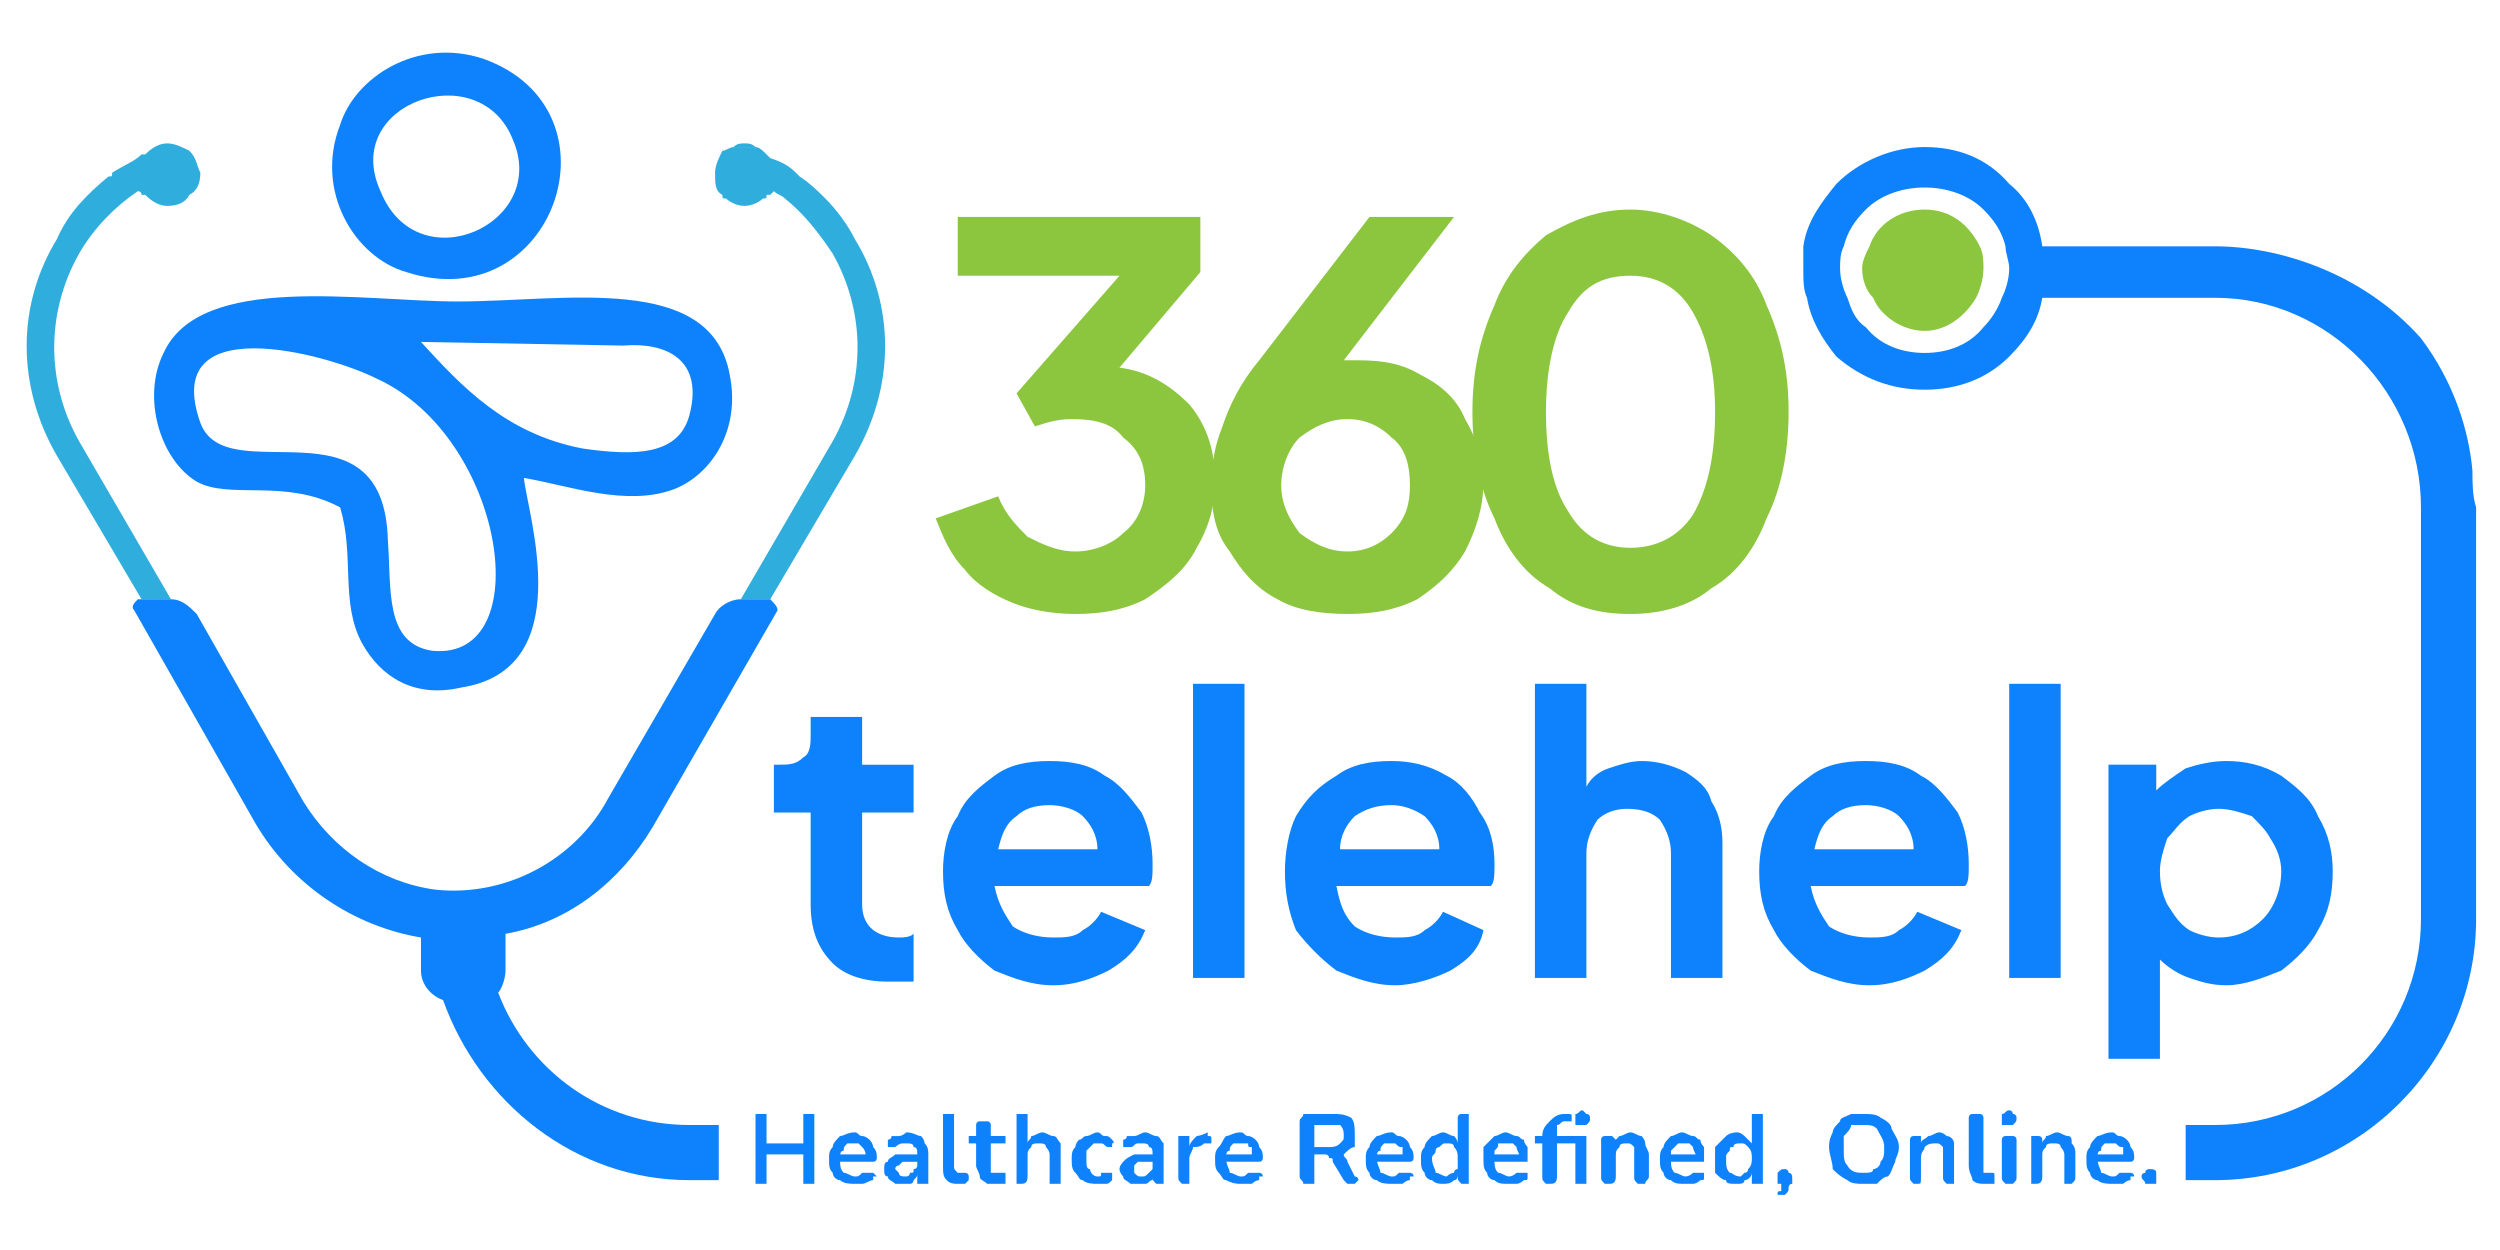
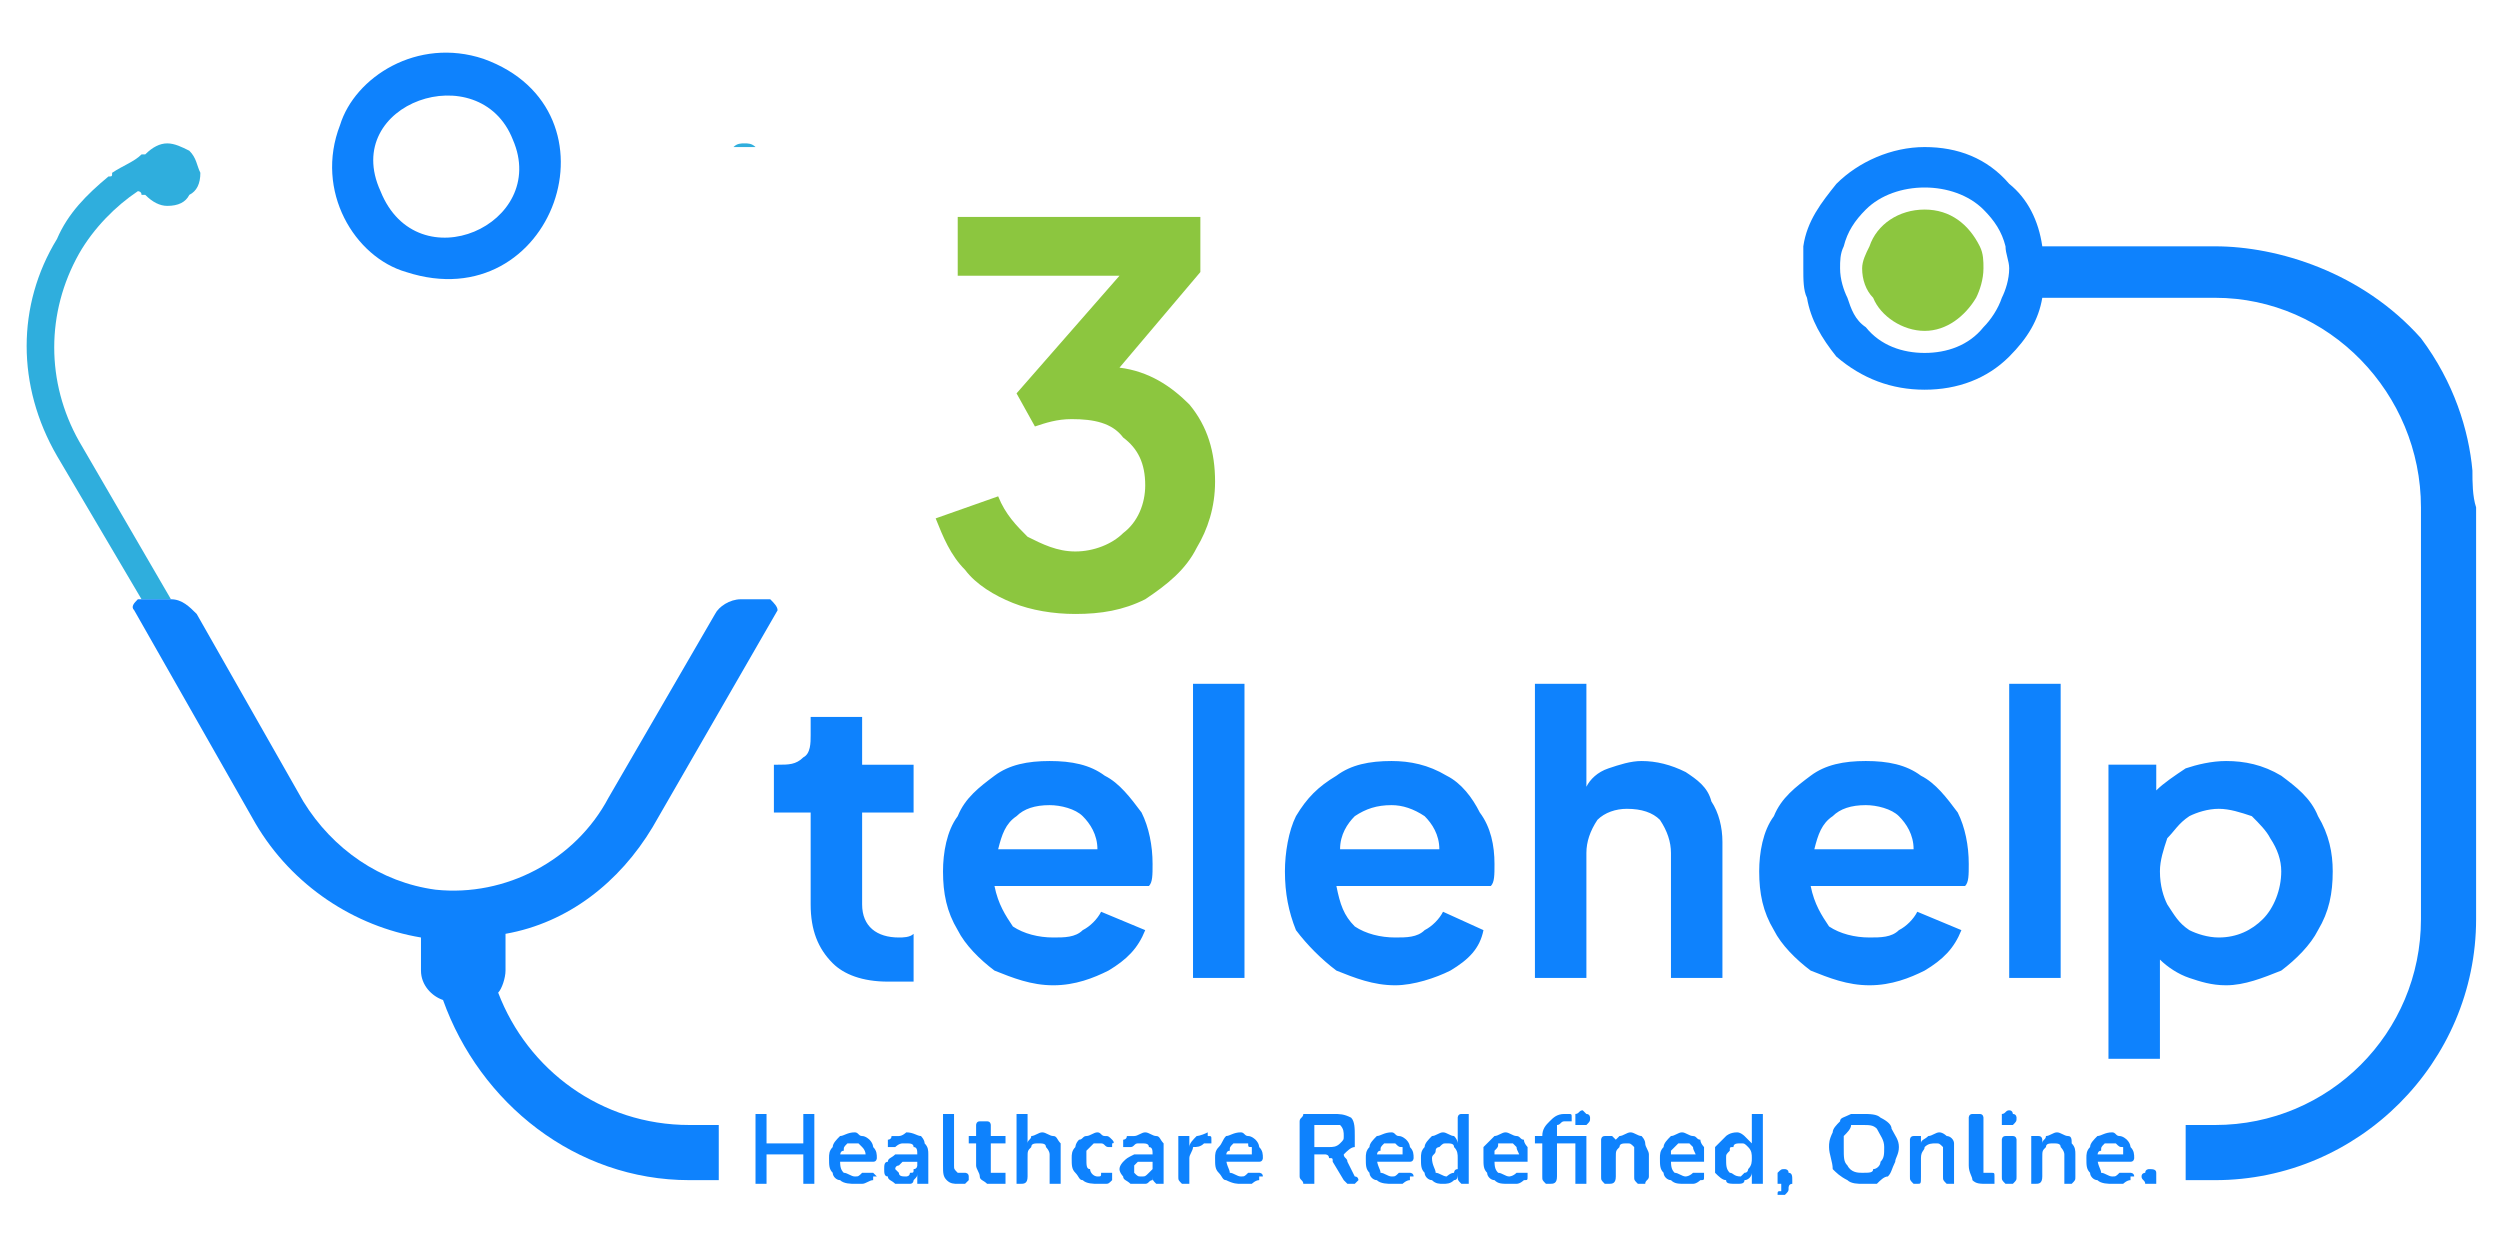
<svg xmlns="http://www.w3.org/2000/svg" xml:space="preserve" width="200px" height="100px" version="1.1" style="shape-rendering:geometricPrecision; text-rendering:geometricPrecision; image-rendering:optimizeQuality; fill-rule:evenodd; clip-rule:evenodd" viewBox="0 0 6.79 3.4">
  <defs>
    <style type="text/css">
   
    .fil0 {fill:none}
    .fil4 {fill:#0E82FD}
    .fil1 {fill:#2FAEDD;fill-rule:nonzero}
    .fil3 {fill:#0E82FD;fill-rule:nonzero}
    .fil2 {fill:#8CC63F;fill-rule:nonzero}
   
  </style>
  </defs>
  <g id="Layer_x0020_1">
    <rect class="fil0" width="6.79" height="3.4" />
    <g id="_1758245934400">
-       <path class="fil1" d="M2.32 1.24l-0.23 0.39c0,0 0,0 0,0l-0.08 0c0,0 0,0 0,0l0.25 -0.43c0.09,-0.16 0.09,-0.35 0,-0.51 -0.04,-0.06 -0.08,-0.11 -0.13,-0.15 -0.01,-0.01 -0.02,-0.01 -0.03,-0.02 0,0 -0.01,0.01 -0.01,0.01l-0.01 0c0,0.01 0,0.01 -0.01,0.01 -0.01,0.01 -0.03,0.02 -0.05,0.02 -0.02,0 -0.04,-0.01 -0.05,-0.02 -0.01,0 -0.01,0 -0.01,-0.01 -0.02,-0.01 -0.02,-0.03 -0.02,-0.06 0,-0.02 0.01,-0.04 0.02,-0.06 0.01,0 0.02,-0.01 0.03,-0.01l0.06 0c0.01,0 0.02,0.01 0.03,0.02l0.01 0.01c0,0 0,0 0,0 0.03,0.01 0.05,0.02 0.07,0.04 0,0 0.01,0.01 0.01,0.01 0.03,0.02 0.05,0.04 0.07,0.06 0.03,0.03 0.06,0.07 0.08,0.11 0.11,0.18 0.11,0.4 0,0.59z" />
      <path class="fil1" d="M2.05 0.4l-0.06 0c0.01,-0.01 0.02,-0.01 0.03,-0.01 0.01,0 0.02,0 0.03,0.01z" />
      <path class="fil1" d="M0.21 0.69c-0.09,0.16 -0.09,0.35 0,0.51l0.25 0.43 -0.08 0c0,0 0,0 0,0l-0.23 -0.39c-0.11,-0.19 -0.11,-0.41 0,-0.59 0.03,-0.07 0.08,-0.12 0.14,-0.17 0.01,0 0.01,0 0.01,-0.01 0.03,-0.02 0.06,-0.03 0.08,-0.05l0 0 0.01 0c0.02,-0.02 0.04,-0.03 0.06,-0.03 0.02,0 0.04,0.01 0.06,0.02 0.02,0.02 0.02,0.04 0.03,0.06 0,0.03 -0.01,0.05 -0.03,0.06 -0.01,0.02 -0.03,0.03 -0.06,0.03 -0.02,0 -0.04,-0.01 -0.06,-0.03l-0.01 0c0,-0.01 -0.01,-0.01 -0.01,-0.01 -0.06,0.04 -0.12,0.1 -0.16,0.17z" />
      <path class="fil2" d="M5.39 0.73c0,0.03 -0.01,0.06 -0.02,0.08 -0.03,0.05 -0.08,0.09 -0.14,0.09 -0.06,0 -0.12,-0.04 -0.14,-0.09 -0.02,-0.02 -0.03,-0.05 -0.03,-0.08 0,-0.02 0.01,-0.04 0.02,-0.06 0.02,-0.06 0.08,-0.1 0.15,-0.1 0.07,0 0.12,0.04 0.15,0.1 0.01,0.02 0.01,0.04 0.01,0.06z" />
      <path class="fil3" d="M5.44 0.81c-0.01,0.03 -0.03,0.06 -0.05,0.08 -0.04,0.05 -0.1,0.07 -0.16,0.07l0 0c-0.06,0 -0.12,-0.02 -0.16,-0.07 -0.03,-0.02 -0.04,-0.05 -0.05,-0.08 -0.01,-0.02 -0.02,-0.05 -0.02,-0.08 0,-0.02 0,-0.04 0.01,-0.06 0.01,-0.04 0.03,-0.07 0.06,-0.1 0.04,-0.04 0.1,-0.06 0.16,-0.06l0 0c0.06,0 0.12,0.02 0.16,0.06 0.03,0.03 0.05,0.06 0.06,0.1 0,0.02 0.01,0.04 0.01,0.06 0,0.03 -0.01,0.06 -0.02,0.08zm1.28 0.47c-0.01,-0.11 -0.05,-0.24 -0.14,-0.36 -0.16,-0.18 -0.39,-0.25 -0.56,-0.25l-0.47 0c-0.01,-0.07 -0.04,-0.13 -0.09,-0.17 -0.06,-0.07 -0.14,-0.1 -0.23,-0.1l0 0c-0.09,0 -0.18,0.04 -0.24,0.1 -0.04,0.05 -0.08,0.1 -0.09,0.17 0,0.02 0,0.04 0,0.06 0,0.03 0,0.06 0.01,0.08 0.01,0.06 0.04,0.11 0.08,0.16 0.07,0.06 0.15,0.09 0.24,0.09l0 0c0.09,0 0.17,-0.03 0.23,-0.09 0.05,-0.05 0.08,-0.1 0.09,-0.16l0.47 0c0.31,0 0.56,0.26 0.56,0.57l0 1.12c0,0.31 -0.25,0.56 -0.56,0.56l-0.08 0 0 0.15 0.08 0c0.39,0 0.71,-0.32 0.71,-0.71l0 -1.12c-0.01,-0.03 -0.01,-0.07 -0.01,-0.1zm-4.77 1.78l-0.08 0c-0.24,0 -0.44,-0.15 -0.52,-0.36 0.01,-0.01 0.02,-0.04 0.02,-0.06l0 -0.1c0.17,-0.03 0.31,-0.14 0.4,-0.29l0.34 -0.59c0,-0.01 -0.01,-0.02 -0.02,-0.03 0,0 0,0 0,0l-0.08 0c0,0 0,0 0,0 -0.03,0 -0.06,0.02 -0.07,0.04l-0.29 0.5c-0.09,0.17 -0.28,0.27 -0.47,0.25 -0.15,-0.02 -0.28,-0.11 -0.36,-0.24l-0.29 -0.51c-0.02,-0.02 -0.04,-0.04 -0.07,-0.04l-0.08 0c0,0 0,0 0,0l-0.01 0c-0.01,0.01 -0.02,0.02 -0.01,0.03l0.33 0.58c0.1,0.17 0.27,0.28 0.45,0.31l0 0.09c0,0.04 0.03,0.07 0.06,0.08 0.1,0.28 0.36,0.49 0.67,0.49l0.08 0 0 -0.15z" />
      <path class="fil2" d="M2.92 1.67c-0.06,0 -0.12,-0.01 -0.17,-0.03 -0.05,-0.02 -0.1,-0.05 -0.13,-0.09 -0.04,-0.04 -0.06,-0.09 -0.08,-0.14l0.17 -0.06c0.02,0.05 0.05,0.08 0.08,0.11 0.04,0.02 0.08,0.04 0.13,0.04 0.05,0 0.1,-0.02 0.13,-0.05 0.04,-0.03 0.06,-0.08 0.06,-0.13 0,-0.06 -0.02,-0.1 -0.06,-0.13 -0.03,-0.04 -0.08,-0.05 -0.14,-0.05 -0.04,0 -0.07,0.01 -0.1,0.02l-0.05 -0.09 0.28 -0.32 -0.44 0 0 -0.16 0.66 0 0 0.15 -0.22 0.26c0.08,0.01 0.14,0.05 0.19,0.1 0.05,0.06 0.07,0.13 0.07,0.21 0,0.07 -0.02,0.13 -0.05,0.18 -0.03,0.06 -0.08,0.1 -0.14,0.14 -0.06,0.03 -0.12,0.04 -0.19,0.04z" />
-       <path class="fil2" d="M3.66 1.67c-0.07,0 -0.14,-0.01 -0.19,-0.04 -0.06,-0.03 -0.1,-0.08 -0.13,-0.13 -0.04,-0.05 -0.05,-0.11 -0.05,-0.18 0,-0.06 0.01,-0.11 0.03,-0.16 0.02,-0.06 0.05,-0.12 0.1,-0.18l0.3 -0.39 0.23 0 -0.3 0.39c0.02,0 0.03,0 0.04,0 0.07,0 0.12,0.01 0.17,0.04 0.06,0.03 0.1,0.07 0.12,0.12 0.03,0.05 0.05,0.11 0.05,0.17 0,0.07 -0.02,0.13 -0.05,0.19 -0.03,0.05 -0.07,0.09 -0.13,0.13 -0.06,0.03 -0.12,0.04 -0.19,0.04zm-0.18 -0.35c0,0.05 0.02,0.09 0.05,0.13 0.04,0.03 0.08,0.05 0.13,0.05 0.05,0 0.09,-0.02 0.12,-0.05 0.04,-0.04 0.05,-0.08 0.05,-0.13 0,-0.05 -0.01,-0.1 -0.05,-0.13 -0.03,-0.03 -0.07,-0.05 -0.12,-0.05 -0.05,0 -0.09,0.02 -0.13,0.05 -0.03,0.03 -0.05,0.08 -0.05,0.13z" />
-       <path class="fil2" d="M4.43 1.67c-0.09,0 -0.16,-0.02 -0.22,-0.07 -0.07,-0.04 -0.12,-0.11 -0.15,-0.19 -0.04,-0.08 -0.06,-0.18 -0.06,-0.29 0,-0.11 0.02,-0.2 0.06,-0.29 0.03,-0.08 0.08,-0.14 0.14,-0.19 0.07,-0.04 0.14,-0.07 0.23,-0.07 0.08,0 0.16,0.03 0.22,0.07 0.07,0.05 0.12,0.11 0.15,0.19 0.04,0.09 0.06,0.18 0.06,0.29 0,0.11 -0.02,0.21 -0.06,0.29 -0.03,0.08 -0.08,0.15 -0.15,0.19 -0.06,0.05 -0.14,0.07 -0.22,0.07zm-0.23 -0.55c0,0.12 0.02,0.21 0.06,0.27 0.04,0.07 0.1,0.1 0.17,0.1 0.07,0 0.13,-0.03 0.17,-0.09 0.04,-0.07 0.06,-0.16 0.06,-0.28 0,-0.11 -0.02,-0.2 -0.06,-0.27 -0.04,-0.07 -0.1,-0.1 -0.17,-0.1 -0.08,0 -0.13,0.03 -0.17,0.1 -0.04,0.06 -0.06,0.16 -0.06,0.27z" />
      <g>
-         <path class="fil4" d="M0.54 1.15c0.07,0.19 0.5,-0.08 0.51,0.32 0.01,0.13 -0.01,0.28 0.12,0.3 0.29,0.03 0.2,-0.58 -0.15,-0.74 -0.14,-0.07 -0.59,-0.19 -0.48,0.12zm1.15 -0.21l-0.55 -0.01c0.11,0.12 0.23,0.25 0.44,0.29 0.14,0.02 0.26,0.02 0.29,-0.09 0.04,-0.15 -0.06,-0.2 -0.18,-0.19zm-0.27 0.36c0.01,0.1 0.15,0.52 -0.17,0.57 -0.13,0.03 -0.22,-0.03 -0.27,-0.12 -0.06,-0.11 -0.02,-0.24 -0.06,-0.37 -0.15,-0.08 -0.3,-0.02 -0.39,-0.07 -0.1,-0.06 -0.15,-0.23 -0.09,-0.35 0.1,-0.22 0.54,-0.14 0.8,-0.14 0.29,0 0.69,-0.08 0.74,0.2 0.03,0.15 -0.05,0.27 -0.15,0.31 -0.13,0.05 -0.29,-0.01 -0.41,-0.03z" />
        <path class="fil4" d="M1.03 0.52c0.1,0.25 0.46,0.09 0.36,-0.14 -0.09,-0.23 -0.47,-0.1 -0.36,0.14zm0.28 -0.36c0.39,0.14 0.19,0.71 -0.21,0.58 -0.14,-0.04 -0.25,-0.22 -0.18,-0.4 0.04,-0.13 0.21,-0.24 0.39,-0.18z" />
      </g>
      <path class="fil3" d="M2.41 2.67c-0.07,0 -0.12,-0.02 -0.15,-0.05 -0.04,-0.04 -0.06,-0.09 -0.06,-0.16l0 -0.25 -0.1 0 0 -0.13 0.01 0c0.03,0 0.05,0 0.07,-0.02 0.02,-0.01 0.02,-0.04 0.02,-0.06l0 -0.05 0.14 0 0 0.13 0.14 0 0 0.13 -0.14 0 0 0.25c0,0.06 0.04,0.09 0.1,0.09 0.01,0 0.03,0 0.04,-0.01l0 0.13c-0.02,0 -0.05,0 -0.07,0zm0.45 0.01c-0.06,0 -0.11,-0.02 -0.16,-0.04 -0.04,-0.03 -0.08,-0.07 -0.1,-0.11 -0.03,-0.05 -0.04,-0.1 -0.04,-0.16 0,-0.05 0.01,-0.11 0.04,-0.15 0.02,-0.05 0.06,-0.08 0.1,-0.11 0.04,-0.03 0.09,-0.04 0.15,-0.04 0.06,0 0.11,0.01 0.15,0.04 0.04,0.02 0.07,0.06 0.1,0.1 0.02,0.04 0.03,0.09 0.03,0.14 0,0.03 0,0.05 -0.01,0.06l-0.42 0c0.01,0.05 0.03,0.08 0.05,0.11 0.03,0.02 0.07,0.03 0.11,0.03 0.03,0 0.06,0 0.08,-0.02 0.02,-0.01 0.04,-0.03 0.05,-0.05l0.12 0.05c-0.02,0.05 -0.05,0.08 -0.1,0.11 -0.04,0.02 -0.09,0.04 -0.15,0.04zm0.12 -0.37c0,-0.04 -0.02,-0.07 -0.04,-0.09 -0.02,-0.02 -0.06,-0.03 -0.09,-0.03 -0.04,0 -0.07,0.01 -0.09,0.03 -0.03,0.02 -0.04,0.05 -0.05,0.09l0.27 0zm0.26 -0.45l0.14 0 0 0.8 -0.14 0 0 -0.8zm0.55 0.82c-0.06,0 -0.11,-0.02 -0.16,-0.04 -0.04,-0.03 -0.08,-0.07 -0.11,-0.11 -0.02,-0.05 -0.03,-0.1 -0.03,-0.16 0,-0.05 0.01,-0.11 0.03,-0.15 0.03,-0.05 0.06,-0.08 0.11,-0.11 0.04,-0.03 0.09,-0.04 0.15,-0.04 0.05,0 0.1,0.01 0.15,0.04 0.04,0.02 0.07,0.06 0.09,0.1 0.03,0.04 0.04,0.09 0.04,0.14 0,0.03 0,0.05 -0.01,0.06l-0.42 0c0.01,0.05 0.02,0.08 0.05,0.11 0.03,0.02 0.07,0.03 0.11,0.03 0.03,0 0.06,0 0.08,-0.02 0.02,-0.01 0.04,-0.03 0.05,-0.05l0.11 0.05c-0.01,0.05 -0.04,0.08 -0.09,0.11 -0.04,0.02 -0.1,0.04 -0.15,0.04zm0.12 -0.37c0,-0.04 -0.02,-0.07 -0.04,-0.09 -0.03,-0.02 -0.06,-0.03 -0.09,-0.03 -0.04,0 -0.07,0.01 -0.1,0.03 -0.02,0.02 -0.04,0.05 -0.04,0.09l0.27 0zm0.26 -0.45l0.14 0 0 0.28c0.01,-0.02 0.03,-0.04 0.06,-0.05 0.03,-0.01 0.06,-0.02 0.09,-0.02 0.04,0 0.08,0.01 0.12,0.03 0.03,0.02 0.06,0.04 0.07,0.08 0.02,0.03 0.03,0.07 0.03,0.11l0 0.37 -0.14 0 0 -0.34c0,-0.03 -0.01,-0.06 -0.03,-0.09 -0.02,-0.02 -0.05,-0.03 -0.09,-0.03 -0.03,0 -0.06,0.01 -0.08,0.03 -0.02,0.03 -0.03,0.06 -0.03,0.09l0 0.34 -0.14 0 0 -0.8zm0.91 0.82c-0.06,0 -0.11,-0.02 -0.16,-0.04 -0.04,-0.03 -0.08,-0.07 -0.1,-0.11 -0.03,-0.05 -0.04,-0.1 -0.04,-0.16 0,-0.05 0.01,-0.11 0.04,-0.15 0.02,-0.05 0.06,-0.08 0.1,-0.11 0.04,-0.03 0.09,-0.04 0.15,-0.04 0.06,0 0.11,0.01 0.15,0.04 0.04,0.02 0.07,0.06 0.1,0.1 0.02,0.04 0.03,0.09 0.03,0.14 0,0.03 0,0.05 -0.01,0.06l-0.42 0c0.01,0.05 0.03,0.08 0.05,0.11 0.03,0.02 0.07,0.03 0.11,0.03 0.03,0 0.06,0 0.08,-0.02 0.02,-0.01 0.04,-0.03 0.05,-0.05l0.12 0.05c-0.02,0.05 -0.05,0.08 -0.1,0.11 -0.04,0.02 -0.09,0.04 -0.15,0.04zm0.12 -0.37c0,-0.04 -0.02,-0.07 -0.04,-0.09 -0.02,-0.02 -0.06,-0.03 -0.09,-0.03 -0.04,0 -0.07,0.01 -0.09,0.03 -0.03,0.02 -0.04,0.05 -0.05,0.09l0.27 0zm0.26 -0.45l0.14 0 0 0.8 -0.14 0 0 -0.8zm0.27 0.22l0.13 0 0 0.07c0.02,-0.02 0.05,-0.04 0.08,-0.06 0.03,-0.01 0.07,-0.02 0.11,-0.02 0.05,0 0.1,0.01 0.15,0.04 0.04,0.03 0.08,0.06 0.1,0.11 0.03,0.05 0.04,0.1 0.04,0.15 0,0.06 -0.01,0.11 -0.04,0.16 -0.02,0.04 -0.06,0.08 -0.1,0.11 -0.05,0.02 -0.1,0.04 -0.15,0.04 -0.04,0 -0.07,-0.01 -0.1,-0.02 -0.03,-0.01 -0.06,-0.03 -0.08,-0.05l0 0.27 -0.14 0 0 -0.8zm0.14 0.29c0,0.04 0.01,0.07 0.02,0.09 0.02,0.03 0.03,0.05 0.06,0.07 0.02,0.01 0.05,0.02 0.08,0.02 0.05,0 0.09,-0.02 0.12,-0.05 0.03,-0.03 0.05,-0.08 0.05,-0.13 0,-0.03 -0.01,-0.06 -0.03,-0.09 -0.01,-0.02 -0.03,-0.04 -0.05,-0.06 -0.03,-0.01 -0.06,-0.02 -0.09,-0.02 -0.03,0 -0.06,0.01 -0.08,0.02 -0.03,0.02 -0.04,0.04 -0.06,0.06 -0.01,0.03 -0.02,0.06 -0.02,0.09z" />
      <g>
        <path class="fil3" d="M2.06 3.22c0,0 -0.01,0 -0.01,0 0,-0.01 0,-0.01 0,-0.02l0 -0.16c0,0 0,-0.01 0,-0.01 0,0 0.01,0 0.01,0 0.01,0 0.01,0 0.02,0 0,0 0,0.01 0,0.01l0 0.07 0.1 0 0 -0.07c0,0 0,-0.01 0,-0.01 0.01,0 0.01,0 0.02,0 0,0 0.01,0 0.01,0 0,0 0,0.01 0,0.01l0 0.16c0,0.01 0,0.01 0,0.02 0,0 -0.01,0 -0.01,0 -0.01,0 -0.01,0 -0.02,0 0,-0.01 0,-0.01 0,-0.02l0 -0.06 -0.1 0 0 0.06c0,0.01 0,0.01 0,0.02 -0.01,0 -0.01,0 -0.02,0zm0.26 0c-0.01,0 -0.03,0 -0.04,-0.01 -0.01,0 -0.02,-0.01 -0.02,-0.02 -0.01,-0.01 -0.01,-0.02 -0.01,-0.04 0,-0.01 0,-0.02 0.01,-0.03 0,-0.01 0.01,-0.02 0.02,-0.03 0.01,0 0.02,-0.01 0.04,-0.01 0.01,0 0.01,0.01 0.02,0.01 0.01,0 0.02,0.01 0.02,0.01 0.01,0.01 0.01,0.02 0.01,0.02 0.01,0.01 0.01,0.02 0.01,0.03 0,0 0,0.01 -0.01,0.01 0,0 0,0 -0.01,0l-0.08 0 0 -0.02 0.07 0 0 0.01c0,-0.01 0,-0.02 -0.01,-0.03 0,0 0,0 -0.01,-0.01 0,0 -0.01,0 -0.01,0 -0.01,0 -0.02,0 -0.02,0 -0.01,0.01 -0.01,0.01 -0.01,0.02 -0.01,0 -0.01,0.01 -0.01,0.02l0 0c0,0.02 0,0.03 0.01,0.04 0.01,0 0.02,0.01 0.03,0.01 0.01,0 0.01,0 0.02,-0.01 0,0 0.01,0 0.02,0 0,0 0,0 0.01,0 0,0 0,0 0,0 0,0 0,0 0.01,0.01 0,0 -0.01,0 -0.01,0 0,0.01 0,0.01 0,0.01 -0.01,0 -0.02,0.01 -0.03,0.01 0,0 -0.01,0 -0.02,0zm0.13 0c-0.01,0 -0.02,0 -0.02,0 -0.01,-0.01 -0.02,-0.01 -0.02,-0.02 -0.01,0 -0.01,-0.01 -0.01,-0.02 0,-0.01 0,-0.02 0.01,-0.02 0,-0.01 0.01,-0.01 0.02,-0.02 0.01,0 0.03,0 0.05,0l0.01 0 0 0.02 -0.01 0c-0.01,0 -0.02,0 -0.03,0 0,0 -0.01,0.01 -0.01,0.01 0,0 -0.01,0 -0.01,0.01 0,0 0.01,0.01 0.01,0.01 0,0.01 0.01,0.01 0.02,0.01 0,0 0.01,0 0.01,-0.01 0.01,0 0.01,0 0.01,-0.01 0.01,0 0.01,-0.01 0.01,-0.01l0 -0.03c0,-0.01 0,-0.02 -0.01,-0.02 0,-0.01 -0.01,-0.01 -0.02,-0.01 0,0 -0.01,0 -0.01,0 -0.01,0 -0.02,0.01 -0.02,0.01 -0.01,0 -0.01,0 -0.01,0 0,0 -0.01,0 -0.01,0 0,-0.01 0,-0.01 0,-0.01 0,0 0,-0.01 0,-0.01 0,0 0.01,0 0.01,-0.01 0.01,0 0.02,0 0.02,0 0.01,0 0.02,-0.01 0.02,-0.01 0.02,0 0.03,0.01 0.04,0.01 0,0 0.01,0.01 0.01,0.02 0.01,0.01 0.01,0.02 0.01,0.03l0 0.06c0,0.01 0,0.01 0,0.02 -0.01,0 -0.01,0 -0.01,0 -0.01,0 -0.01,0 -0.02,0 0,-0.01 0,-0.01 0,-0.02l0 -0.01 0 0c0,0.01 0,0.01 -0.01,0.02 0,0 0,0.01 -0.01,0.01 -0.01,0 -0.01,0 -0.02,0zm0.15 0c-0.01,0 -0.02,0 -0.03,-0.01 -0.01,-0.01 -0.01,-0.02 -0.01,-0.04l0 -0.13c0,0 0,-0.01 0,-0.01 0.01,0 0.01,0 0.02,0 0,0 0.01,0 0.01,0 0,0 0,0.01 0,0.01l0 0.13c0,0.01 0,0.01 0.01,0.02 0,0 0.01,0 0.01,0 0,0 0.01,0 0.01,0 0,0 0,0 0,0 0,0 0.01,0 0.01,0.01 0,0 0,0 0,0.01 0,0 0,0 -0.01,0.01 0,0 0,0 0,0 -0.01,0 -0.01,0 -0.01,0 0,0 0,0 -0.01,0zm0.11 0c-0.02,0 -0.03,0 -0.03,0 -0.01,-0.01 -0.02,-0.01 -0.02,-0.02 0,-0.01 -0.01,-0.02 -0.01,-0.03l0 -0.06 -0.01 0c0,0 -0.01,0 -0.01,0 0,0 0,-0.01 0,-0.01 0,0 0,-0.01 0,-0.01 0,0 0.01,0 0.01,0l0.01 0 0 -0.03c0,0 0,-0.01 0.01,-0.01 0,0 0.01,0 0.01,0 0.01,0 0.01,0 0.01,0 0.01,0 0.01,0.01 0.01,0.01l0 0.03 0.03 0c0,0 0,0 0.01,0 0,0 0,0.01 0,0.01 0,0 0,0.01 0,0.01 -0.01,0 -0.01,0 -0.01,0l-0.03 0 0 0.06c0,0.01 0,0.01 0,0.02 0.01,0 0.01,0 0.02,0 0,0 0.01,0 0.01,0 0,0 0,0 0.01,0 0,0 0,0 0,0 0,0.01 0,0.01 0,0.01 0,0.01 0,0.01 0,0.01 0,0.01 0,0.01 0,0.01 -0.01,0 -0.01,0 -0.01,0 -0.01,0 -0.01,0 -0.01,0zm0.06 0c0,0 -0.01,0 -0.01,0 0,-0.01 0,-0.01 0,-0.02l0 -0.16c0,0 0,-0.01 0,-0.01 0,0 0.01,0 0.01,0 0.01,0 0.01,0 0.02,0 0,0 0,0.01 0,0.01l0 0.07 0 0c0,-0.01 0.01,-0.01 0.01,-0.02 0.01,0 0.02,-0.01 0.03,-0.01 0.01,0 0.02,0.01 0.03,0.01 0.01,0 0.01,0.01 0.02,0.02 0,0.01 0,0.02 0,0.03l0 0.06c0,0.01 0,0.01 0,0.02 -0.01,0 -0.01,0 -0.02,0 0,0 -0.01,0 -0.01,0 0,-0.01 0,-0.01 0,-0.02l0 -0.06c0,-0.01 -0.01,-0.02 -0.01,-0.02 0,-0.01 -0.01,-0.01 -0.02,-0.01 -0.01,0 -0.02,0 -0.02,0.01 -0.01,0.01 -0.01,0.01 -0.01,0.03l0 0.05c0,0.02 -0.01,0.02 -0.02,0.02zm0.21 0c-0.01,0 -0.03,0 -0.04,-0.01 -0.01,0 -0.01,-0.01 -0.02,-0.02 -0.01,-0.01 -0.01,-0.02 -0.01,-0.04 0,-0.01 0,-0.02 0.01,-0.03 0,0 0,-0.01 0.01,-0.02 0.01,0 0.01,-0.01 0.02,-0.01 0.01,0 0.02,-0.01 0.03,-0.01 0.01,0 0.01,0.01 0.02,0.01 0.01,0 0.01,0 0.02,0.01 0,0 0,0 0,0 0,0 0.01,0.01 0,0.01 0,0 0,0 0,0.01 0,0 0,0 -0.01,0 0,0 0,0 0,0 -0.01,0 -0.01,-0.01 -0.02,-0.01 0,0 0,0 -0.01,0 0,0 -0.01,0 -0.01,0 -0.01,0.01 -0.01,0.01 -0.01,0.01 -0.01,0.01 -0.01,0.01 -0.01,0.01 0,0.01 0,0.02 0,0.02 0,0.02 0,0.03 0.01,0.03 0,0.01 0.01,0.02 0.02,0.02 0.01,0 0.01,0 0.01,-0.01 0.01,0 0.01,0 0.02,0 0,0 0,0 0,0 0.01,0 0.01,0 0.01,0 0,0 0,0.01 0,0.01 0,0 0,0 0,0.01 0,0 0,0 0,0 -0.01,0.01 -0.01,0.01 -0.02,0.01 -0.01,0 -0.01,0 -0.02,0zm0.11 0c-0.01,0 -0.02,0 -0.02,0 -0.01,-0.01 -0.02,-0.01 -0.02,-0.02 0,0 -0.01,-0.01 -0.01,-0.02 0,-0.01 0.01,-0.02 0.01,-0.02 0.01,-0.01 0.01,-0.01 0.03,-0.02 0.01,0 0.02,0 0.04,0l0.01 0 0 0.02 -0.01 0c-0.01,0 -0.02,0 -0.03,0 0,0 -0.01,0.01 -0.01,0.01 0,0 0,0 0,0.01 0,0 0,0.01 0,0.01 0.01,0.01 0.01,0.01 0.02,0.01 0.01,0 0.01,0 0.02,-0.01 0,0 0,0 0.01,-0.01 0,0 0,-0.01 0,-0.01l0 -0.03c0,-0.01 0,-0.02 -0.01,-0.02 0,-0.01 -0.01,-0.01 -0.02,-0.01 0,0 -0.01,0 -0.01,0 -0.01,0 -0.01,0.01 -0.02,0.01 -0.01,0 -0.01,0 -0.01,0 0,0 -0.01,0 -0.01,0 0,-0.01 0,-0.01 0,-0.01 0,0 0,-0.01 0,-0.01 0,0 0.01,0 0.01,-0.01 0.01,0 0.02,0 0.02,0 0.01,0 0.02,-0.01 0.03,-0.01 0.01,0 0.02,0.01 0.03,0.01 0.01,0 0.01,0.01 0.02,0.02 0,0.01 0,0.02 0,0.03l0 0.06c0,0.01 0,0.01 0,0.02 0,0 -0.01,0 -0.01,0 -0.01,0 -0.01,0 -0.01,0 -0.01,-0.01 -0.01,-0.01 -0.01,-0.02l0 -0.01 0 0c0,0.01 0,0.01 0,0.02 -0.01,0 -0.01,0.01 -0.02,0.01 0,0 -0.01,0 -0.02,0zm0.13 0c-0.01,0 -0.01,0 -0.01,0 -0.01,-0.01 -0.01,-0.01 -0.01,-0.02l0 -0.1c0,0 0,-0.01 0,-0.01 0.01,0 0.01,0 0.02,0 0,0 0.01,0 0.01,0 0,0 0,0.01 0,0.01l0 0.02 0 0c0,-0.01 0.01,-0.02 0.02,-0.03 0,0 0.01,0 0.03,-0.01 0,0 0,0.01 0,0.01 0.01,0 0.01,0 0.01,0.01 0,0 0,0.01 0,0.01 -0.01,0 -0.01,0 -0.02,0l0 0c-0.01,0.01 -0.02,0.01 -0.03,0.01 0,0.01 -0.01,0.02 -0.01,0.03l0 0.05c0,0.01 0,0.01 0,0.02 0,0 -0.01,0 -0.01,0zm0.15 0c-0.01,0 -0.02,0 -0.04,-0.01 -0.01,0 -0.01,-0.01 -0.02,-0.02 -0.01,-0.01 -0.01,-0.02 -0.01,-0.04 0,-0.01 0,-0.02 0.01,-0.03 0.01,-0.01 0.01,-0.02 0.02,-0.03 0.01,0 0.02,-0.01 0.04,-0.01 0.01,0 0.01,0.01 0.02,0.01 0.01,0 0.02,0.01 0.02,0.01 0.01,0.01 0.01,0.02 0.01,0.02 0.01,0.01 0.01,0.02 0.01,0.03 0,0 0,0.01 -0.01,0.01 0,0 0,0 -0.01,0l-0.08 0 0 -0.02 0.07 0 0 0.01c0,-0.01 0,-0.02 0,-0.03 -0.01,0 -0.01,0 -0.01,-0.01 -0.01,0 -0.01,0 -0.02,0 -0.01,0 -0.02,0 -0.02,0 -0.01,0.01 -0.01,0.01 -0.01,0.02 -0.01,0 -0.01,0.01 -0.01,0.02l0 0c0,0.02 0.01,0.03 0.01,0.04 0.01,0 0.02,0.01 0.03,0.01 0.01,0 0.01,0 0.02,-0.01 0.01,0 0.01,0 0.02,0 0,0 0,0 0.01,0 0,0 0,0 0,0 0,0 0.01,0 0.01,0.01 0,0 0,0 -0.01,0 0,0.01 0,0.01 0,0.01 -0.01,0 -0.02,0.01 -0.02,0.01 -0.01,0 -0.02,0 -0.03,0zm0.18 0c0,0 -0.01,0 -0.01,0 0,-0.01 -0.01,-0.01 -0.01,-0.02l0 -0.15c0,-0.01 0.01,-0.01 0.01,-0.02 0,0 0.01,0 0.01,0l0.07 0c0.02,0 0.03,0 0.05,0.01 0.01,0.01 0.01,0.03 0.01,0.05 0,0.01 0,0.02 0,0.03 -0.01,0 -0.02,0.01 -0.03,0.02 -0.01,0 -0.02,0 -0.03,0l0 0 0.01 0c0.01,0 0.01,0 0.02,0 0,0.01 0.01,0.01 0.01,0.02l0.02 0.04c0.01,0 0.01,0.01 0.01,0.01 0,0 -0.01,0.01 -0.01,0.01 0,0 0,0 -0.01,0 0,0 -0.01,0 -0.01,0 0,0 -0.01,-0.01 -0.01,-0.01l-0.03 -0.05c0,-0.01 0,-0.01 -0.01,-0.01 0,-0.01 -0.01,-0.01 -0.01,-0.01l-0.03 0 0 0.06c0,0.01 0,0.01 0,0.02 -0.01,0 -0.01,0 -0.02,0zm0.02 -0.1l0.04 0c0.01,0 0.02,0 0.03,-0.01 0.01,-0.01 0.01,-0.01 0.01,-0.02 0,-0.01 0,-0.02 -0.01,-0.03 -0.01,0 -0.02,0 -0.03,0l-0.04 0 0 0.06zm0.21 0.1c-0.01,0 -0.03,0 -0.04,-0.01 -0.01,0 -0.02,-0.01 -0.02,-0.02 -0.01,-0.01 -0.01,-0.02 -0.01,-0.04 0,-0.01 0,-0.02 0.01,-0.03 0,-0.01 0.01,-0.02 0.02,-0.03 0.01,0 0.02,-0.01 0.04,-0.01 0.01,0 0.01,0.01 0.02,0.01 0.01,0 0.02,0.01 0.02,0.01 0.01,0.01 0.01,0.02 0.01,0.02 0.01,0.01 0.01,0.02 0.01,0.03 0,0 0,0.01 -0.01,0.01 0,0 0,0 -0.01,0l-0.08 0 0 -0.02 0.07 0 0 0.01c0,-0.01 0,-0.02 0,-0.03 -0.01,0 -0.01,0 -0.02,-0.01 0,0 -0.01,0 -0.01,0 -0.01,0 -0.02,0 -0.02,0 -0.01,0.01 -0.01,0.01 -0.01,0.02 -0.01,0 -0.01,0.01 -0.01,0.02l0 0c0,0.02 0.01,0.03 0.01,0.04 0.01,0 0.02,0.01 0.03,0.01 0.01,0 0.01,0 0.02,-0.01 0,0 0.01,0 0.02,0 0,0 0,0 0.01,0 0,0 0,0 0,0 0,0 0.01,0 0.01,0.01 0,0 0,0 -0.01,0 0,0.01 0,0.01 0,0.01 -0.01,0 -0.02,0.01 -0.02,0.01 -0.01,0 -0.02,0 -0.03,0zm0.14 0c-0.01,0 -0.02,0 -0.03,-0.01 -0.01,0 -0.02,-0.01 -0.02,-0.02 -0.01,-0.01 -0.01,-0.02 -0.01,-0.04 0,-0.01 0,-0.02 0.01,-0.03 0,-0.01 0.01,-0.02 0.02,-0.03 0.01,0 0.02,-0.01 0.03,-0.01 0.01,0 0.02,0.01 0.03,0.01 0.01,0.01 0.01,0.02 0.01,0.02l0 0 0 -0.07c0,0 0,-0.01 0.01,-0.01 0,0 0,0 0.01,0 0,0 0.01,0 0.01,0 0,0 0,0.01 0,0.01l0 0.16c0,0.01 0,0.01 0,0.02 0,0 -0.01,0 -0.01,0 -0.01,0 -0.01,0 -0.01,0 -0.01,-0.01 -0.01,-0.01 -0.01,-0.02l0 -0.02 0 0.01c0,0.01 0,0.02 -0.01,0.02 -0.01,0.01 -0.02,0.01 -0.03,0.01zm0.01 -0.02c0,0 0.01,-0.01 0.02,-0.01 0,0 0,-0.01 0.01,-0.01 0,-0.01 0,-0.02 0,-0.03 0,-0.01 0,-0.02 -0.01,-0.03 0,-0.01 -0.01,-0.01 -0.02,-0.01 -0.01,0 -0.01,0 -0.02,0.01 0,0 -0.01,0 -0.01,0.01 0,0.01 -0.01,0.01 -0.01,0.02 0,0.02 0.01,0.03 0.01,0.04 0.01,0 0.02,0.01 0.03,0.01zm0.17 0.02c-0.02,0 -0.03,0 -0.04,-0.01 -0.01,0 -0.02,-0.01 -0.02,-0.02 -0.01,-0.01 -0.01,-0.02 -0.01,-0.04 0,-0.01 0,-0.02 0,-0.03 0.01,-0.01 0.02,-0.02 0.03,-0.03 0.01,0 0.02,-0.01 0.03,-0.01 0.01,0 0.02,0.01 0.03,0.01 0.01,0 0.01,0.01 0.02,0.01 0,0.01 0.01,0.02 0.01,0.02 0,0.01 0,0.02 0,0.03 0,0 0,0.01 0,0.01 0,0 -0.01,0 -0.01,0l-0.09 0 0 -0.02 0.08 0 0 0.01c0,-0.01 -0.01,-0.02 -0.01,-0.03 0,0 0,0 -0.01,-0.01 0,0 -0.01,0 -0.02,0 0,0 -0.01,0 -0.02,0 0,0.01 0,0.01 -0.01,0.02 0,0 0,0.01 0,0.02l0 0c0,0.02 0,0.03 0.01,0.04 0.01,0 0.02,0.01 0.03,0.01 0,0 0.01,0 0.02,-0.01 0,0 0.01,0 0.01,0 0.01,0 0.01,0 0.01,0 0,0 0.01,0 0.01,0 0,0 0,0 0,0.01 0,0 0,0 0,0 0,0.01 0,0.01 -0.01,0.01 0,0 -0.01,0.01 -0.02,0.01 -0.01,0 -0.01,0 -0.02,0zm0.11 0c-0.01,0 -0.01,0 -0.01,0 -0.01,-0.01 -0.01,-0.01 -0.01,-0.02l0 -0.09 -0.01 0c0,0 -0.01,0 -0.01,0 0,0 0,-0.01 0,-0.01 0,0 0,-0.01 0,-0.01 0,0 0.01,0 0.01,0l0.02 0 -0.01 0.01 0 -0.01c0,-0.02 0.01,-0.03 0.02,-0.04 0.01,-0.01 0.02,-0.02 0.04,-0.02l0 0c0.01,0 0.01,0 0.01,0 0.01,0 0.01,0 0.01,0.01 0,0 0,0 0,0 0,0.01 0,0.01 0,0.01 -0.01,0 -0.01,0 -0.01,0l-0.01 0c-0.01,0 -0.01,0.01 -0.02,0.01 0,0.01 0,0.01 0,0.02l0 0.01 -0.01 0 0.08 0c0,0 0.01,0 0.01,0 0,0.01 0,0.01 0,0.02l0 0.09c0,0.01 0,0.01 0,0.02 0,0 -0.01,0 -0.01,0 -0.01,0 -0.01,0 -0.02,0 0,-0.01 0,-0.01 0,-0.02l0 -0.09 -0.05 0 0 0.09c0,0.02 -0.01,0.02 -0.02,0.02zm0.09 -0.16c-0.01,0 -0.01,0 -0.02,0 0,-0.01 0,-0.01 0,-0.02 0,0 0,-0.01 0,-0.01 0.01,0 0.01,-0.01 0.02,-0.01 0,0 0.01,0.01 0.01,0.01 0.01,0 0.01,0.01 0.01,0.01 0,0.01 0,0.01 -0.01,0.02 0,0 -0.01,0 -0.01,0zm0.07 0.16c-0.01,0 -0.01,0 -0.01,0 -0.01,-0.01 -0.01,-0.01 -0.01,-0.02l0 -0.1c0,0 0,-0.01 0.01,-0.01 0,0 0,0 0.01,0 0,0 0.01,0 0.01,0 0,0 0.01,0.01 0.01,0.01l0 0.02 -0.01 -0.01c0.01,-0.01 0.01,-0.01 0.02,-0.02 0.01,0 0.02,-0.01 0.03,-0.01 0.01,0 0.02,0.01 0.03,0.01 0,0 0.01,0.01 0.01,0.02 0,0.01 0.01,0.02 0.01,0.03l0 0.06c0,0.01 -0.01,0.01 -0.01,0.02 0,0 -0.01,0 -0.01,0 -0.01,0 -0.01,0 -0.01,0 -0.01,-0.01 -0.01,-0.01 -0.01,-0.02l0 -0.06c0,-0.01 0,-0.02 0,-0.02 -0.01,-0.01 -0.01,-0.01 -0.02,-0.01 -0.01,0 -0.02,0 -0.02,0.01 -0.01,0.01 -0.01,0.01 -0.01,0.03l0 0.05c0,0.02 -0.01,0.02 -0.02,0.02zm0.21 0c-0.02,0 -0.03,0 -0.04,-0.01 -0.01,0 -0.02,-0.01 -0.02,-0.02 -0.01,-0.01 -0.01,-0.02 -0.01,-0.04 0,-0.01 0,-0.02 0.01,-0.03 0,-0.01 0.01,-0.02 0.02,-0.03 0.01,0 0.02,-0.01 0.03,-0.01 0.01,0 0.02,0.01 0.03,0.01 0.01,0 0.01,0.01 0.02,0.01 0,0.01 0.01,0.02 0.01,0.02 0,0.01 0,0.02 0,0.03 0,0 0,0.01 0,0.01 0,0 0,0 -0.01,0l-0.09 0 0 -0.02 0.08 0 0 0.01c0,-0.01 -0.01,-0.02 -0.01,-0.03 0,0 0,0 -0.01,-0.01 0,0 -0.01,0 -0.02,0 0,0 -0.01,0 -0.01,0 -0.01,0.01 -0.01,0.01 -0.02,0.02 0,0 0,0.01 0,0.02l0 0c0,0.02 0,0.03 0.01,0.04 0.01,0 0.02,0.01 0.03,0.01 0,0 0.01,0 0.02,-0.01 0,0 0.01,0 0.01,0 0.01,0 0.01,0 0.01,0 0.01,0 0.01,0 0.01,0 0,0 0,0 0,0.01 0,0 0,0 0,0 0,0.01 0,0.01 -0.01,0.01 0,0 -0.01,0.01 -0.02,0.01 -0.01,0 -0.01,0 -0.02,0zm0.14 0c-0.02,0 -0.03,0 -0.03,-0.01 -0.01,0 -0.02,-0.01 -0.03,-0.02 0,-0.01 0,-0.02 0,-0.04 0,-0.01 0,-0.02 0,-0.03 0.01,-0.01 0.02,-0.02 0.03,-0.03 0,0 0.01,-0.01 0.03,-0.01 0.01,0 0.02,0.01 0.02,0.01 0.01,0.01 0.02,0.02 0.02,0.02l0 0 0 -0.07c0,0 0,-0.01 0,-0.01 0.01,0 0.01,0 0.01,0 0.01,0 0.01,0 0.02,0 0,0 0,0.01 0,0.01l0 0.16c0,0.01 0,0.01 0,0.02 -0.01,0 -0.01,0 -0.01,0 -0.01,0 -0.01,0 -0.02,0 0,-0.01 0,-0.01 0,-0.02l0 -0.02 0 0.01c0,0.01 -0.01,0.02 -0.02,0.02 0,0.01 -0.01,0.01 -0.02,0.01zm0.01 -0.02c0,0 0.01,-0.01 0.01,-0.01 0.01,0 0.01,-0.01 0.01,-0.01 0.01,-0.01 0.01,-0.02 0.01,-0.03 0,-0.01 0,-0.02 -0.01,-0.03 -0.01,-0.01 -0.01,-0.01 -0.02,-0.01 -0.01,0 -0.02,0 -0.02,0.01 -0.01,0 -0.01,0 -0.01,0.01 -0.01,0.01 -0.01,0.01 -0.01,0.02 0,0.02 0,0.03 0.01,0.04 0.01,0 0.01,0.01 0.03,0.01zm0.12 0.05c0,0 0,0 -0.01,0 0,0 0,0 0,0 -0.01,0 -0.01,0 -0.01,0 0,-0.01 0,-0.01 0.01,-0.01 0,-0.01 0,-0.01 0,-0.02 0.01,0 0.01,0 0.01,-0.01l0 0.01c-0.01,0 -0.01,0 -0.02,0 0,-0.01 0,-0.01 0,-0.02 0,-0.01 0,-0.01 0,-0.01 0.01,-0.01 0.01,-0.01 0.02,-0.01 0,0 0.01,0 0.01,0.01 0.01,0 0.01,0.01 0.01,0.02 0,0 0,0 0,0.01 -0.01,0 -0.01,0.01 -0.01,0.01 0,0.01 0,0.01 -0.01,0.02z" />
        <path class="fil3" d="M5.06 3.22c-0.01,0 -0.03,0 -0.04,-0.01 -0.02,-0.01 -0.03,-0.02 -0.04,-0.03 0,-0.02 -0.01,-0.04 -0.01,-0.06 0,-0.01 0,-0.02 0.01,-0.04 0,-0.01 0.01,-0.02 0.02,-0.03 0,-0.01 0.01,-0.01 0.03,-0.02 0.01,0 0.02,0 0.03,0 0.02,0 0.04,0 0.05,0.01 0.02,0.01 0.03,0.02 0.03,0.03 0.01,0.02 0.02,0.03 0.02,0.05 0,0.02 -0.01,0.03 -0.01,0.04 -0.01,0.02 -0.01,0.03 -0.02,0.04 -0.01,0 -0.02,0.01 -0.03,0.02 -0.01,0 -0.02,0 -0.04,0zm0 -0.03c0.02,0 0.03,0 0.03,-0.01 0.01,0 0.02,-0.01 0.02,-0.02 0.01,-0.01 0.01,-0.02 0.01,-0.04 0,-0.02 -0.01,-0.03 -0.02,-0.05 -0.01,-0.01 -0.02,-0.01 -0.04,-0.01 -0.01,0 -0.02,0 -0.03,0 0,0.01 -0.01,0.02 -0.02,0.03 0,0.01 0,0.02 0,0.03 0,0.03 0,0.04 0.01,0.05 0.01,0.02 0.03,0.02 0.04,0.02zm0.15 0.03c-0.01,0 -0.01,0 -0.01,0 -0.01,-0.01 -0.01,-0.01 -0.01,-0.02l0 -0.1c0,0 0,-0.01 0.01,-0.01 0,0 0,0 0.01,0 0,0 0.01,0 0.01,0 0,0 0,0.01 0,0.01l0 0.02 0 -0.01c0,-0.01 0.01,-0.01 0.02,-0.02 0.01,0 0.02,-0.01 0.03,-0.01 0.01,0 0.02,0.01 0.02,0.01 0.01,0 0.02,0.01 0.02,0.02 0,0.01 0,0.02 0,0.03l0 0.06c0,0.01 0,0.01 0,0.02 0,0 -0.01,0 -0.01,0 -0.01,0 -0.01,0 -0.01,0 -0.01,-0.01 -0.01,-0.01 -0.01,-0.02l0 -0.06c0,-0.01 0,-0.02 0,-0.02 -0.01,-0.01 -0.01,-0.01 -0.02,-0.01 -0.01,0 -0.02,0 -0.03,0.01 0,0.01 -0.01,0.01 -0.01,0.03l0 0.05c0,0.02 0,0.02 -0.01,0.02zm0.19 0c-0.02,0 -0.03,0 -0.04,-0.01 0,-0.01 -0.01,-0.02 -0.01,-0.04l0 -0.13c0,0 0,-0.01 0.01,-0.01 0,0 0,0 0.01,0 0,0 0.01,0 0.01,0 0.01,0 0.01,0.01 0.01,0.01l0 0.13c0,0.01 0,0.01 0,0.02 0.01,0 0.01,0 0.02,0 0,0 0,0 0,0 0,0 0,0 0,0 0.01,0 0.01,0 0.01,0.01 0,0 0,0 0,0.01 0,0 0,0 0,0.01 0,0 -0.01,0 -0.01,0 0,0 0,0 -0.01,0 0,0 0,0 0,0zm0.06 0c-0.01,0 -0.01,0 -0.01,0 -0.01,-0.01 -0.01,-0.01 -0.01,-0.02l0 -0.1c0,0 0,-0.01 0.01,-0.01 0,0 0,0 0.01,0 0,0 0.01,0 0.01,0 0.01,0 0.01,0.01 0.01,0.01l0 0.1c0,0.01 0,0.01 -0.01,0.02 0,0 0,0 -0.01,0zm0 -0.16c-0.01,0 -0.01,0 -0.02,0 0,-0.01 0,-0.01 0,-0.02 0,0 0,-0.01 0,-0.01 0.01,0 0.01,-0.01 0.02,-0.01 0.01,0 0.01,0.01 0.01,0.01 0.01,0 0.01,0.01 0.01,0.01 0,0.01 0,0.01 -0.01,0.02 0,0 0,0 -0.01,0zm0.07 0.16c0,0 -0.01,0 -0.01,0 0,-0.01 0,-0.01 0,-0.02l0 -0.1c0,0 0,-0.01 0,-0.01 0,0 0.01,0 0.01,0 0.01,0 0.01,0 0.01,0 0.01,0 0.01,0.01 0.01,0.01l0 0.02 0 -0.01c0,-0.01 0.01,-0.01 0.01,-0.02 0.01,0 0.02,-0.01 0.03,-0.01 0.01,0 0.02,0.01 0.03,0.01 0.01,0 0.01,0.01 0.01,0.02 0.01,0.01 0.01,0.02 0.01,0.03l0 0.06c0,0.01 0,0.01 -0.01,0.02 0,0 0,0 -0.01,0 0,0 -0.01,0 -0.01,0 0,-0.01 0,-0.01 0,-0.02l0 -0.06c0,-0.01 -0.01,-0.02 -0.01,-0.02 0,-0.01 -0.01,-0.01 -0.02,-0.01 -0.01,0 -0.02,0 -0.02,0.01 -0.01,0.01 -0.01,0.01 -0.01,0.03l0 0.05c0,0.02 -0.01,0.02 -0.02,0.02zm0.21 0c-0.01,0 -0.03,0 -0.04,-0.01 -0.01,0 -0.02,-0.01 -0.02,-0.02 -0.01,-0.01 -0.01,-0.02 -0.01,-0.04 0,-0.01 0,-0.02 0.01,-0.03 0,-0.01 0.01,-0.02 0.02,-0.03 0.01,0 0.02,-0.01 0.04,-0.01 0.01,0 0.01,0.01 0.02,0.01 0.01,0 0.02,0.01 0.02,0.01 0.01,0.01 0.01,0.02 0.01,0.02 0.01,0.01 0.01,0.02 0.01,0.03 0,0 0,0.01 -0.01,0.01 0,0 0,0 -0.01,0l-0.08 0 0 -0.02 0.07 0 0 0.01c0,-0.01 0,-0.02 0,-0.03 -0.01,0 -0.01,0 -0.02,-0.01 0,0 -0.01,0 -0.01,0 -0.01,0 -0.02,0 -0.02,0 -0.01,0.01 -0.01,0.01 -0.01,0.02 -0.01,0 -0.01,0.01 -0.01,0.02l0 0c0,0.02 0.01,0.03 0.01,0.04 0.01,0 0.02,0.01 0.03,0.01 0.01,0 0.01,0 0.02,-0.01 0,0 0.01,0 0.02,0 0,0 0,0 0.01,0 0,0 0,0 0,0 0,0 0.01,0 0.01,0.01 0,0 0,0 -0.01,0 0,0.01 0,0.01 0,0.01 -0.01,0 -0.02,0.01 -0.02,0.01 -0.01,0 -0.02,0 -0.03,0zm0.1 0c0,0 -0.01,0 -0.01,0 0,-0.01 -0.01,-0.01 -0.01,-0.02 0,-0.01 0.01,-0.01 0.01,-0.01 0,-0.01 0.01,-0.01 0.01,-0.01 0.01,0 0.02,0 0.02,0.01 0,0 0,0 0,0.01 0,0.01 0,0.01 0,0.02 0,0 -0.01,0 -0.02,0z" />
      </g>
    </g>
  </g>
</svg>